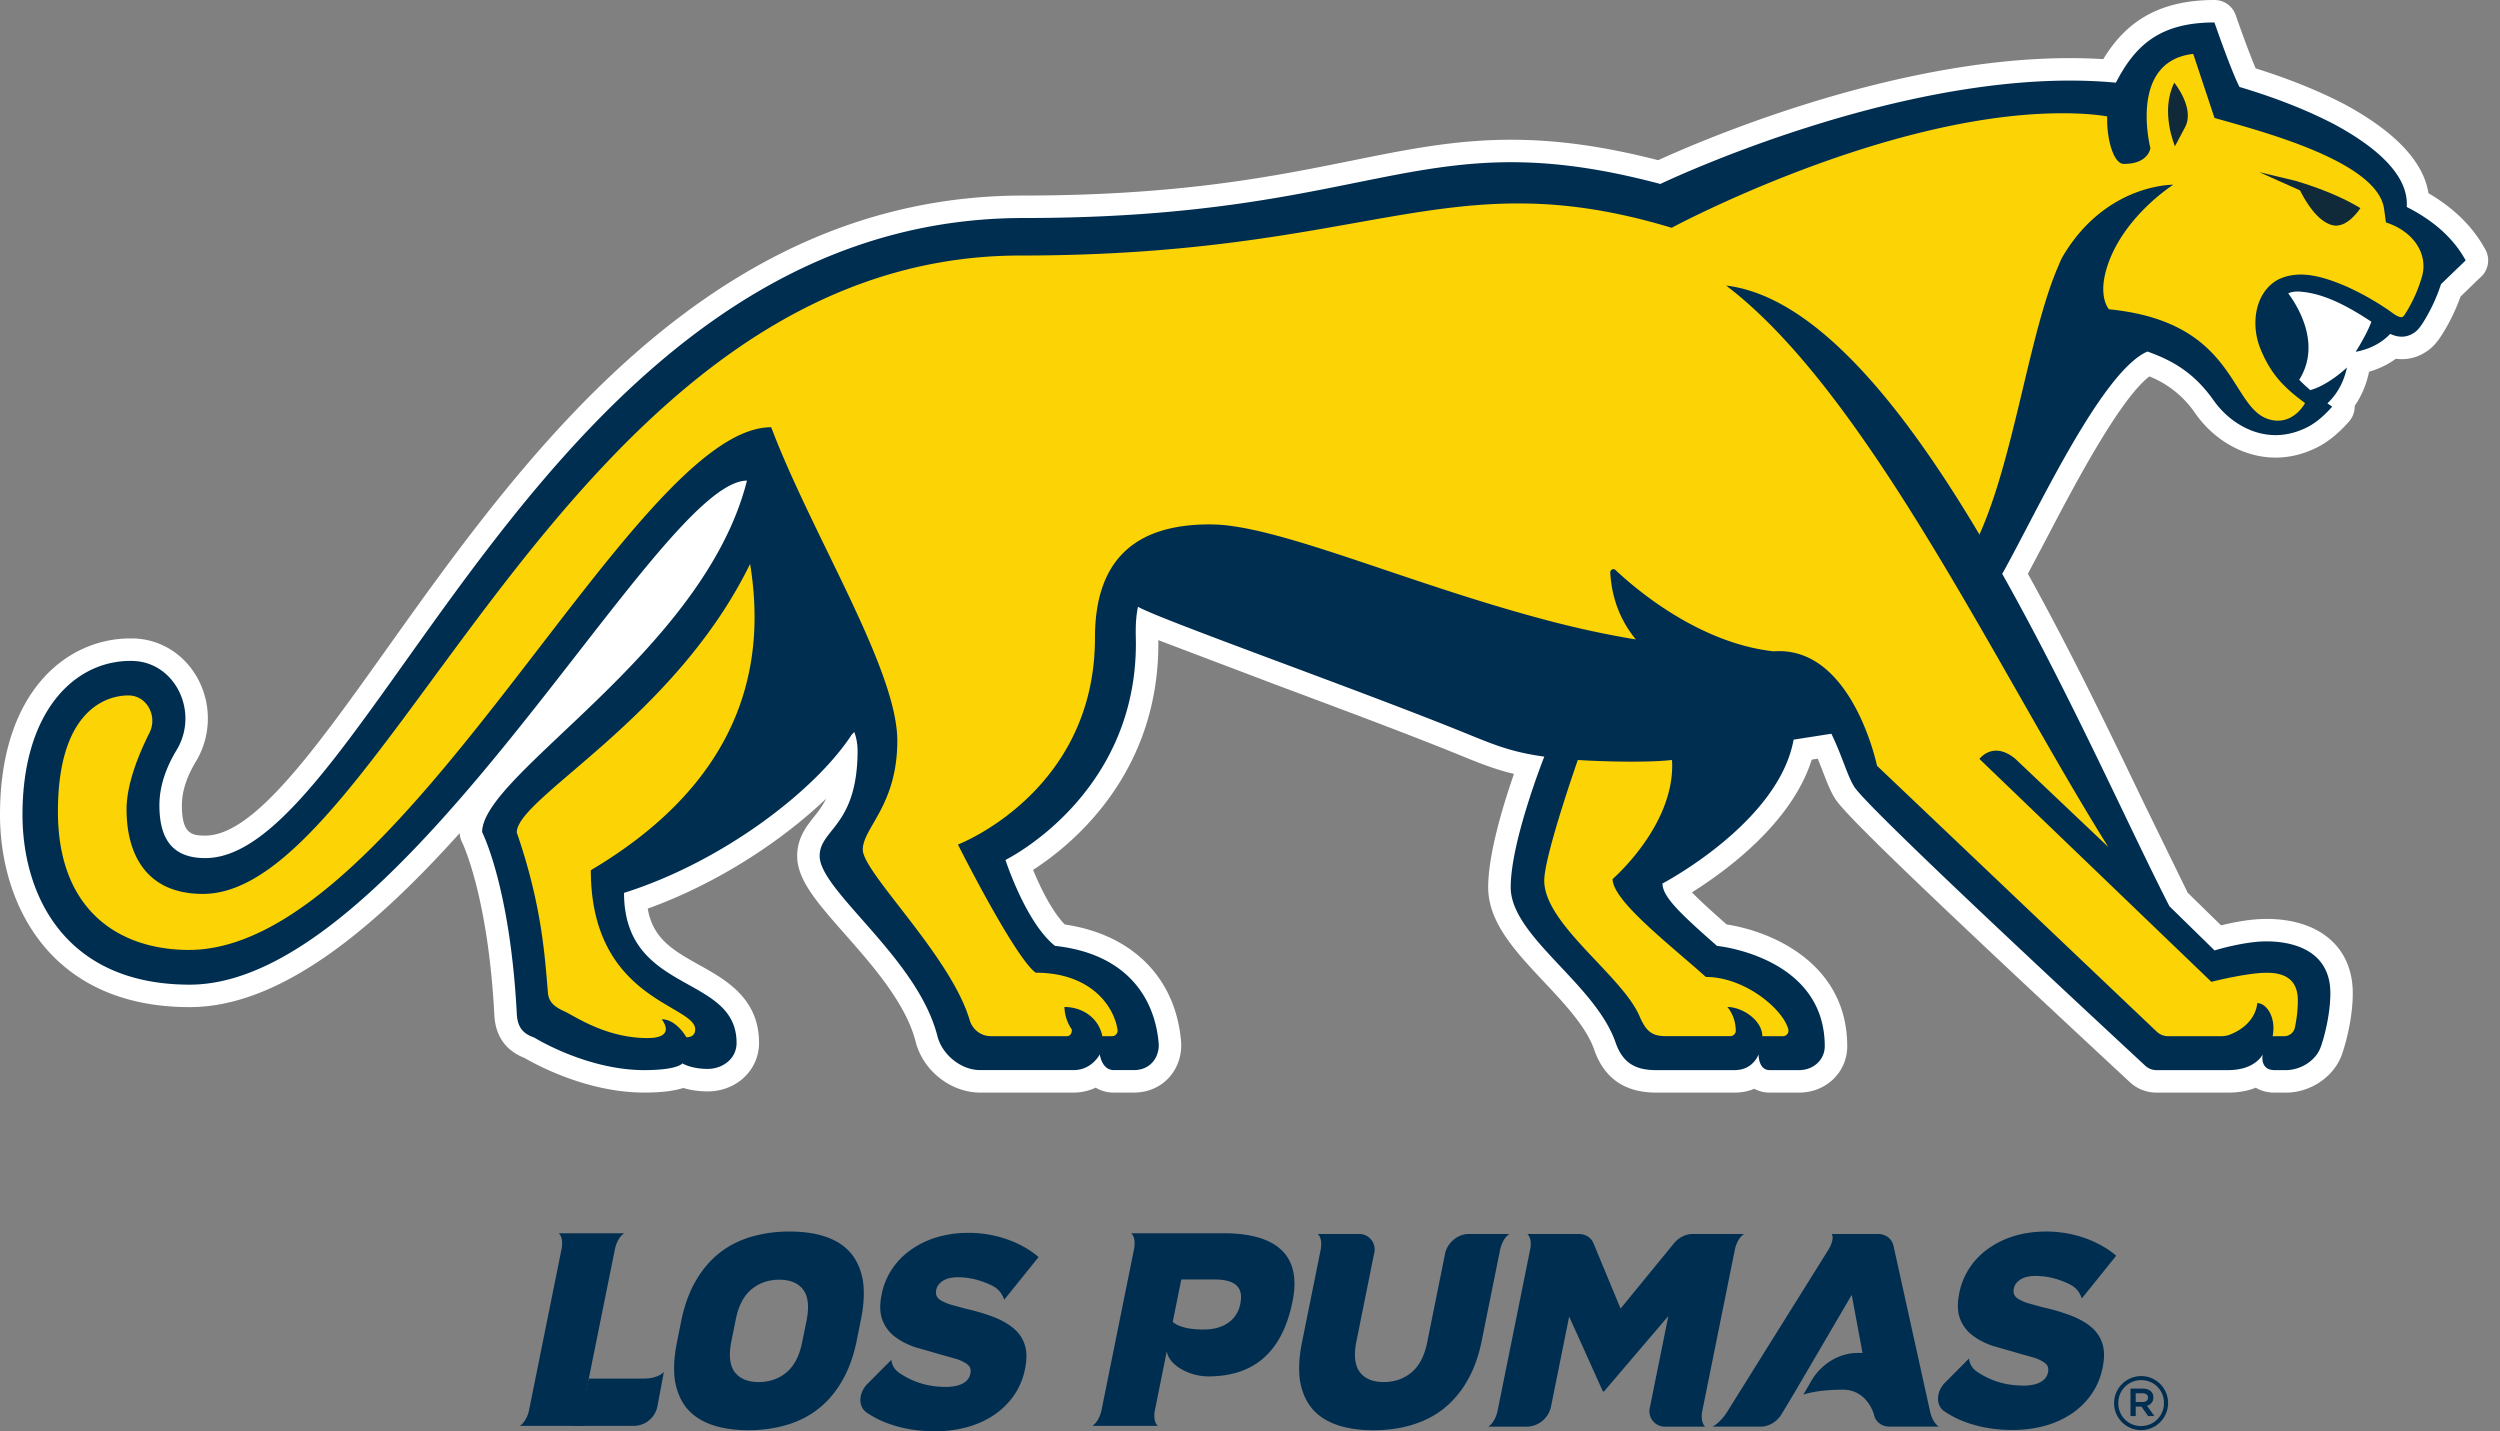
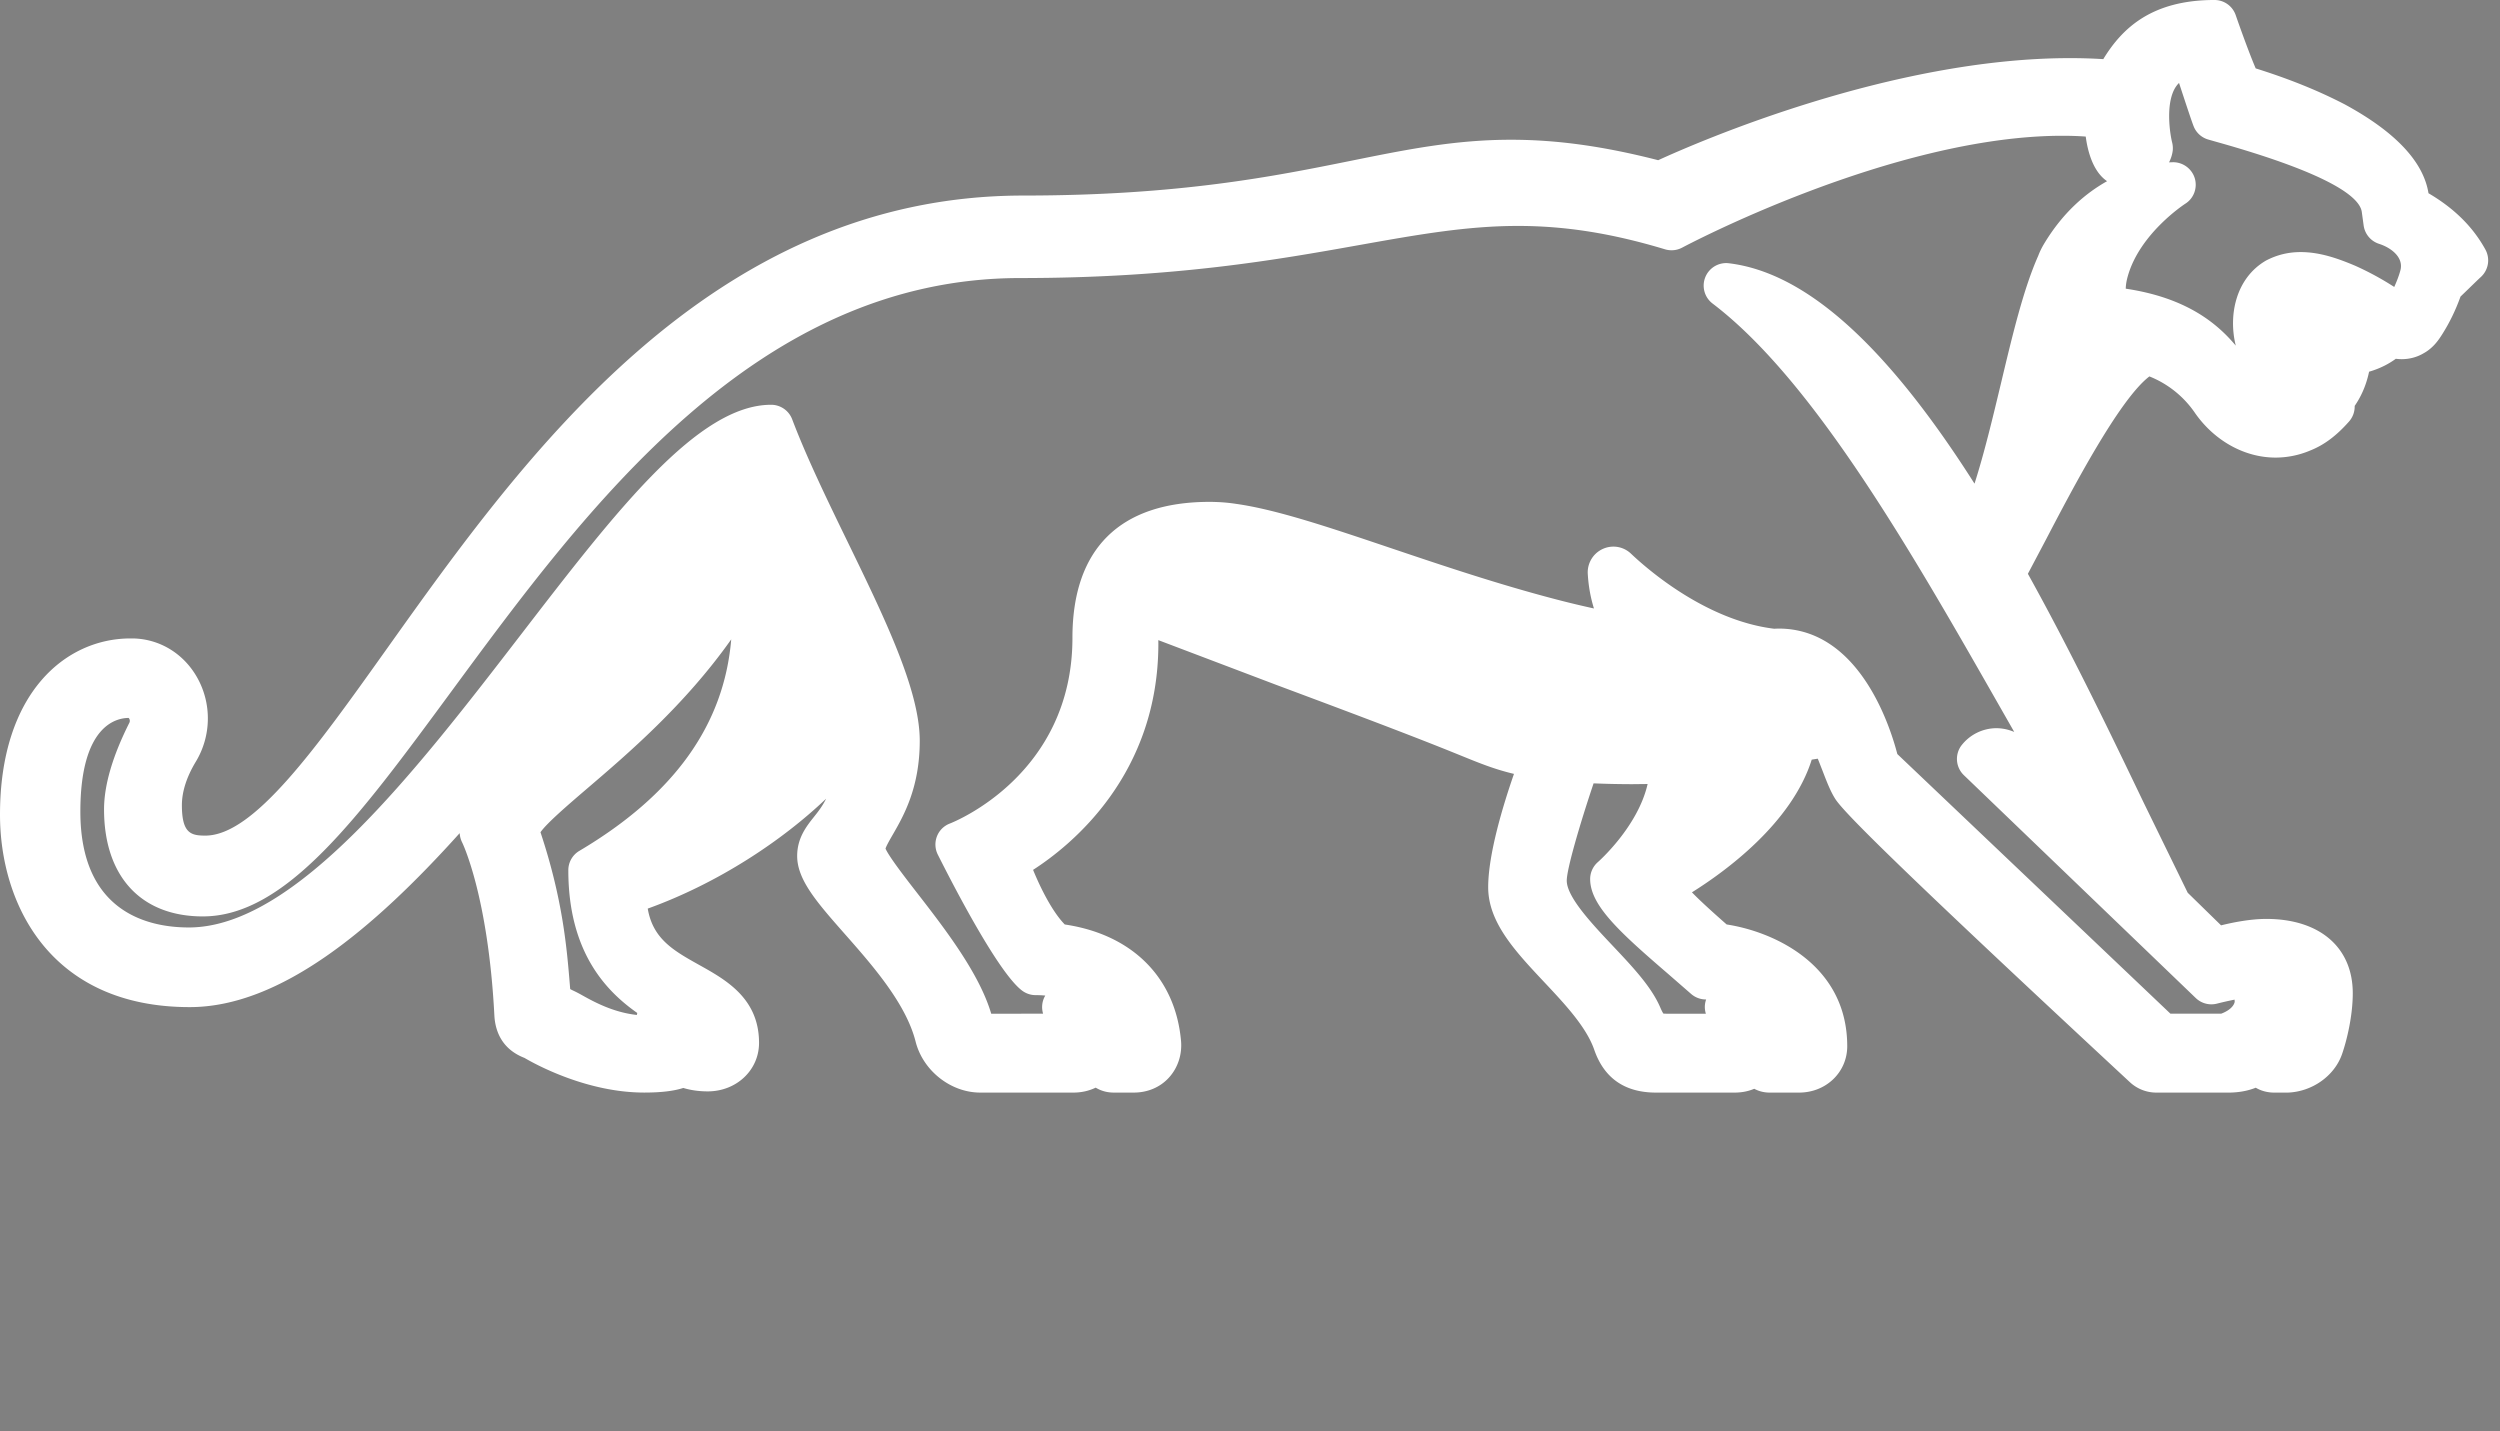
<svg xmlns="http://www.w3.org/2000/svg" width="131" height="75" fill="none">
  <rect width="100%" height="100%" fill="#808080" stroke="none" />
  <path d="M111.39 15.127c3.074.459 4.717 1.729 5.765 2.985-.398-1.583-.006-3.535 1.584-4.459.582-.304 1.177-.444 1.818-.444 1.018 0 1.971.343 2.85.714a15.28 15.28 0 0 1 2.051 1.114c.143-.315.265-.64.327-.889.161-.644-.449-1.153-1.126-1.372a1.18 1.18 0 0 1-.804-.961l-.098-.714c-.101-.72-1.488-1.94-7.517-3.639l-.527-.15a1.17 1.17 0 0 1-.707-.567c-.056-.103-.094-.169-.824-2.398-.066.062-.117.127-.156.183-.566.819-.331 2.437-.205 2.939a1.23 1.23 0 0 1 .031.415c-.02.177-.079.397-.194.623l.212-.007a1.19 1.19 0 0 1 1.139.85c.145.504-.055 1.045-.498 1.324-.022.014-2.386 1.548-3.018 3.809-.076.274-.102.486-.103.642zM87.16 53.11c.032.005.082.008.156.008h2.071c-.075-.24-.073-.501.015-.746h-.013a1.18 1.18 0 0 1-.786-.3l-1.194-1.04c-2.533-2.181-4.085-3.588-4.085-4.969a1.18 1.18 0 0 1 .409-.893c.022-.019 2.095-1.846 2.602-4.088l-.815.009a50.55 50.55 0 0 1-2.016-.043c-.72 2.14-1.406 4.495-1.406 5.097 0 .863 1.333 2.274 2.403 3.408 1.049 1.111 2.04 2.16 2.502 3.249.075.173.127.265.157.309zm-40.759-8.643c.187.428 1.028 1.514 1.653 2.32 1.452 1.874 3.259 4.206 3.886 6.332l2.718-.002c-.087-.291-.063-.612.08-.887l.034-.062c-.16-.016-.328-.023-.506-.023a1.18 1.18 0 0 1-.702-.232c-1.212-.899-3.496-5.287-4.423-7.132-.149-.298-.165-.644-.045-.956s.367-.555.679-.673c.259-.101 6.421-2.58 6.421-9.731 0-4.661 2.485-7.123 7.187-7.123.112 0 .226.002.34.007a8.77 8.77 0 0 1 1.044.097c2.119.297 4.912 1.239 8.144 2.329 2.622.884 5.595 1.886 8.645 2.681a51.3 51.3 0 0 0 1.967.472c-.179-.575-.287-1.18-.324-1.815-.022-.369.112-.734.365-1.003a1.35 1.35 0 0 1 .978-.423 1.33 1.33 0 0 1 .921.369c.862.817 3.932 3.498 7.504 3.934.088-.005.174-.008.26-.008.314 0 .626.031.927.091 3.514.695 4.918 5.14 5.266 6.483l14.311 13.605h2.66c.626-.238.699-.564.708-.627-.004-.037-.006-.074-.006-.109a18.5 18.5 0 0 0-.924.209 1.19 1.19 0 0 1-.293.037 1.18 1.18 0 0 1-.817-.329l-12.154-11.68a1.18 1.18 0 0 1-.135-1.544 2.33 2.33 0 0 1 1.828-.917c.321 0 .637.065.948.197l-.801-1.404c-4.55-7.979-9.707-17.022-15.011-21.048a1.18 1.18 0 0 1 .711-2.116 1.22 1.22 0 0 1 .141.008c4.024.483 8.249 4.267 12.879 11.549.518-1.623.957-3.464 1.388-5.264.605-2.54 1.178-4.939 1.95-6.675.077-.204.18-.418.301-.62.989-1.651 2.191-2.666 3.307-3.29-.097-.066-.19-.144-.276-.233-.482-.495-.738-1.303-.843-2.105-.336-.025-.742-.042-1.218-.042-8.921 0-19.817 5.802-19.926 5.86a1.17 1.17 0 0 1-.558.14c-.115 0-.229-.016-.34-.049-2.772-.837-5.22-1.226-7.706-1.226-2.705 0-5.296.463-8.296.998-4.327.772-9.709 1.733-17.791 1.733-13.865 0-22.718 12.032-29.833 21.7-4.83 6.564-8.646 11.75-12.996 11.75-3.241 0-5.176-2.096-5.176-5.61 0-1.264.447-2.792 1.327-4.538.061-.123-.013-.238-.04-.252-.611.002-2.528.355-2.528 4.91 0 5.28 3.561 6.069 5.684 6.069 5.584 0 11.887-8.183 17.446-15.404 4.953-6.431 9.23-11.985 13.067-11.985a1.18 1.18 0 0 1 1.102.761c.762 2.012 1.851 4.252 2.905 6.42 1.944 3.998 3.78 7.775 3.78 10.426 0 2.464-.85 3.94-1.413 4.917-.142.245-.33.57-.382.735zm-16.523 7.36a2.08 2.08 0 0 0 .187.094 7.24 7.24 0 0 1 .459.241c.58.322 1.596.886 2.848 1.022.005-.034.013-.069.021-.104-1.658-1.162-3.613-3.214-3.613-7.482 0-.416.22-.801.578-1.013 4.949-2.934 7.577-6.582 7.958-11.081-2.426 3.432-5.402 5.979-7.543 7.809-.951.815-2.113 1.808-2.452 2.296 1.169 3.518 1.38 6.07 1.535 7.95l.022.266zm83.116 5.425c-.519 0-1.014-.196-1.395-.552l-.733-.681C98.567 44.589 96.53 42.442 96.159 41.849c-.25-.4-.433-.877-.646-1.43l-.26-.664-.318.05c-1.05 3.339-4.536 5.864-6.277 6.953.448.467 1.211 1.149 1.819 1.684 2.389.362 6.318 2.06 6.318 6.381 0 1.362-1.108 2.429-2.523 2.429h-1.545c-.287 0-.562-.069-.805-.2-.291.124-.632.2-1.027.2H86.77c-1.629 0-2.716-.755-3.231-2.242-.414-1.196-1.541-2.397-2.631-3.557-1.506-1.603-2.927-3.117-2.927-4.962 0-1.757.804-4.366 1.351-5.939-1.015-.24-1.797-.559-2.826-.978l-.561-.227c-2.519-1.013-5.999-2.313-9.07-3.46l-6.18-2.344.003.181c0 6.872-4.549 10.56-6.565 11.857.412 1.009 1.031 2.221 1.661 2.862 3.525.521 5.792 2.775 6.091 6.092.066.718-.166 1.423-.636 1.936-.46.504-1.113.781-1.84.781h-1.045c-.369 0-.685-.097-.949-.259-.33.157-.717.259-1.163.259h-4.89c-1.545 0-2.999-1.149-3.385-2.672-.507-2.005-2.278-4.014-3.701-5.628-1.455-1.651-2.505-2.843-2.505-4.095 0-.946.489-1.56.881-2.053.216-.271.443-.558.636-.952-2.303 2.194-5.643 4.423-9.347 5.759.271 1.598 1.365 2.209 2.702 2.956 1.395.777 3.13 1.746 3.13 4.081 0 1.425-1.181 2.541-2.69 2.541-.529 0-.96-.083-1.28-.18-.501.163-1.175.242-2.044.242-3.005 0-5.693-1.473-6.277-1.816-1.229-.475-1.538-1.466-1.578-2.226-.327-6.285-1.677-9.044-1.691-9.071-.074-.148-.118-.316-.127-.481-4.523 5.031-9.4 9.116-14.144 9.116C2.604 52.774 0 47.341 0 42.689c0-6.38 3.435-9.235 6.839-9.235h.121c1.41.023 2.681.8 3.388 2.078.755 1.365.722 3.042-.087 4.38-.484.803-.73 1.572-.73 2.284 0 1.479.486 1.59 1.228 1.59 2.538 0 5.777-4.546 9.526-9.81 7.134-10.015 16.906-23.729 33.346-23.729 8.151 0 13.154-1.012 17.173-1.824 2.921-.591 5.442-1.1 8.377-1.1 2.403 0 4.862.342 7.708 1.072 2.135-.979 12.207-5.349 21.576-5.349.594 0 1.179.018 1.747.053.99-1.627 2.547-3.099 5.826-3.099.502 0 .949.318 1.113.793.195.567.697 1.972 1.047 2.791 1.76.552 3.293 1.172 4.673 1.889 2.65 1.44 4.115 2.999 4.382 4.653 1.351.793 2.329 1.763 2.982 2.951a1.18 1.18 0 0 1-.244 1.443c-.102.092-.408.39-.704.677l-.356.343c-.258.718-.574 1.368-.962 1.981-.157.247-.446.7-.959.983-.334.202-.737.317-1.159.317-.103 0-.207-.008-.31-.021-.356.26-.818.51-1.402.678-.002.006-.003.013-.004.02-.157.744-.444 1.329-.75 1.772.008.299-.096.592-.296.818-.666.753-1.315 1.236-2.039 1.521a4.67 4.67 0 0 1-1.808.369c-1.615 0-3.189-.867-4.211-2.319a5.24 5.24 0 0 0-2.403-1.935c-1.584 1.21-4.046 5.92-5.415 8.541l-.952 1.802c2.293 4.13 4.373 8.461 6.058 11.971l2.317 4.742 1.748 1.708c.616-.152 1.54-.337 2.371-.337 2.794 0 4.53 1.491 4.53 3.893 0 1.174-.305 2.459-.566 3.203-.404 1.145-1.58 1.97-2.862 2.006h-.675c-.365 0-.699-.089-.98-.257-.386.154-.863.257-1.452.257h-3.756z" fill="#fff" />
-   <path d="M39.59 29.502l-.146-.896-.399.816c-2.423 4.957-6.518 8.46-9.227 10.778-1.889 1.615-3.029 2.591-3.029 3.421v.048l.016.046c1.223 3.538 1.434 6.097 1.587 7.967l.031.357c.058.685.531.99 1.033 1.219.063.029.169.038.249.117 2.619 2.581 6.527 1.211 6.527 1.211a.52.52 0 0 0 .476-.731c-.215-.483-.758-.77-1.444-1.133-1.582-.837-3.964-2.099-4.016-6.958 6.646-3.994 9.453-9.465 8.343-16.261zm52.778 22.424c-.909-.634-1.922-.994-2.866-1.021l-1.138-.989c-1.437-1.237-3.379-2.909-3.559-3.737.582-.535 3.109-3.032 3.109-6.052l-.014-.325-.024-.298-.297.034c-.488.056-1.201.086-2.06.086a47.65 47.65 0 0 1-2.822-.087l-.218-.014-.073.206c-.072.207-1.775 5.076-1.775 6.416 0 1.446 1.425 2.955 2.804 4.414.956 1.013 1.859 1.969 2.218 2.815.385.905.804 1.21 1.664 1.21h3.351c.313 0 .577-.256.577-.559a2.32 2.32 0 0 0-.154-.842c.505.212.968.658.968 1.112v.289h1.37a.58.58 0 0 0 .459-.225c.109-.143.147-.325.101-.498-.16-.609-.78-1.351-1.62-1.936zm32.917-40.486l-.073-.539c-.356-2.536-5.701-4.042-8.573-4.851l-.379-.107-1.06-3.206-.073-.225-.234.027c-.919.104-1.617.496-2.077 1.165-.981 1.428-.529 3.642-.431 4.064-.04.137-.23.532-1.098.532-.023 0-.059-.023-.097-.062-.258-.265-.511-1.135-.484-2.131l.006-.251-.246-.042c-.456-.077-1.241-.169-2.39-.169-8.8 0-19.34 5.368-20.513 5.98-6.693-1.996-10.841-1.255-16.571-.234-4.269.761-9.582 1.709-17.532 1.709-6.495 0-12.489 2.46-18.323 7.519-5.019 4.352-9.095 9.892-12.692 14.78-4.404 5.985-8.207 11.153-11.816 11.153-3.227 0-3.708-2.595-3.708-4.142 0-1.286.636-2.819 1.169-3.878a1.7 1.7 0 0 0-.065-1.639 1.5 1.5 0 0 0-1.269-.739h-.038c-.438 0-1.557.112-2.497 1.158-.979 1.089-1.476 2.845-1.476 5.218 0 6.992 5.473 7.536 7.151 7.536 6.307 0 12.843-8.487 18.609-15.975 4.425-5.747 8.611-11.182 11.707-11.406.78 2.021 1.848 4.219 2.883 6.347 1.868 3.843 3.633 7.472 3.633 9.786 0 2.071-.704 3.293-1.217 4.185-.33.572-.591 1.025-.591 1.522 0 .588.713 1.537 1.974 3.165 1.377 1.776 3.089 3.988 3.639 5.849.186.627.744 1.049 1.389 1.049h3.96c.348 0 .573-.249.573-.633a1.65 1.65 0 0 0-.219-.792c.596.184 1.126.602 1.243 1.192l.046.233h.749a.58.58 0 0 0 .572-.664c-.177-1.191-1.321-3.197-4.475-3.24-.869-.766-2.894-4.545-3.779-6.285 1.371-.636 7.073-3.723 7.073-10.973 0-3.806 1.871-5.656 5.72-5.656a6.73 6.73 0 0 1 .281.006c.295.01.592.037.884.082 1.998.281 4.731 1.202 7.894 2.268 2.645.892 5.643 1.902 8.744 2.711 1.532.4 2.998.713 4.482.956l.757.124-.487-.593a5.61 5.61 0 0 1-1.249-3.024c1.202 1.091 4.433 3.702 8.214 4.118l.019.002.037-.001c.312-.023.618-.005.909.052 3.116.616 4.193 5.666 4.204 5.716l.019.089 14.714 13.988a1.16 1.16 0 0 0 .803.324h2.783a1.56 1.56 0 0 0 .546-.097c1.06-.416 1.429-1.103 1.558-1.535a.65.65 0 0 1 .081.084c.18.219.334.65.224 1.203l-.067.345h.954a.87.87 0 0 0 .849-.688c.072-.348.158-.886.158-1.469 0-.795-.331-1.744-1.909-1.744-.906 0-2.332.326-2.824.446l-11.82-11.359c.093-.063.218-.125.369-.142.279-.032.587.089.913.362.44.366 2.071 1.913 4.85 4.6l.446-.361c-1.498-2.39-3.054-5.119-4.702-8.009-4.357-7.642-9.264-16.247-14.459-20.728 3.593 1.082 7.504 5.244 11.914 12.664l.283.477.229-.506c.964-2.132 1.641-4.965 2.295-7.707.591-2.472 1.147-4.808 1.871-6.434.069-.18.136-.321.212-.448 1.417-2.364 3.312-3.163 4.472-3.433-.906.765-2.243 2.15-2.756 3.983-.443 1.587.193 2.286.22 2.314l.075.079.107.011c4.285.42 5.527 2.379 6.524 3.953.537.847 1.002 1.579 1.837 1.812 1.164.325 1.946-.518 2.198-1.009l.112-.219-.199-.145c-1.067-.783-1.745-1.462-2.274-2.804-.408-1.07-.268-2.541.783-3.153 1.005-.523 2.216-.142 3.368.344a13.77 13.77 0 0 1 1.992 1.102c.075.043.161.106.253.174.191.14.388.284.599.34.369.105.545-.194.611-.306.014-.023.026-.045.039-.063l.02-.027c.353-.564.717-1.4.864-1.989.321-1.281-.467-2.519-1.925-3.063z" fill="#fcd405" />
-   <path d="M113.968 7.663l.532-1.002c.527-.994-.568-2.329-.568-2.329-.756 1.51.036 3.331.036 3.331zm8.225 4.131c.796.222 1.491-.887 1.491-.887l-.185-.113c-.401-.234-1.453-.789-3.082-1.279l-.126-.043.002.005-1.916-.459 2.143.958c.308.617.909 1.606 1.673 1.819z" fill="#102a39" />
  <g fill="#002e51">
-     <path d="M110.511 16.206s-.556-.591-.152-2.039c.766-2.745 3.522-4.487 3.522-4.487s-3.506-.061-5.765 3.71a3.09 3.09 0 0 0-.234.493c-1.53 3.437-2.341 10.106-4.16 14.125-4.008-6.743-8.605-12.485-13.274-13.045 7.426 5.635 14.253 20.206 20.027 29.42l-4.865-4.614c-1.172-.977-1.887-.001-1.887 0l12.153 11.679c.002 0 1.851-.475 2.911-.475s1.62.454 1.62 1.455c0 .552-.081 1.063-.153 1.411-.055.267-.292.458-.565.458h-.603c.196-.992-.326-1.735-.809-1.735 0 0-.009 1.095-1.444 1.658-.118.046-.288.077-.44.077h-2.784c-.223 0-.438-.087-.603-.244l-14.65-13.925s-1.089-5.282-4.431-5.942c-.309-.061-.638-.082-.986-.056h-.002c-3.961-.436-7.306-3.335-8.283-4.26-.109-.104-.285-.016-.276.135.084 1.465.608 2.61 1.339 3.501-1.572-.258-3.053-.585-4.456-.951-6.771-1.765-12.944-4.461-16.672-4.985a7.64 7.64 0 0 0-.914-.085l-.291-.007c-4.072 0-6.008 2.022-6.008 5.946 0 8.093-7.18 10.83-7.18 10.83s2.954 5.886 4.071 6.715c2.876 0 4.105 1.739 4.292 2.994a.29.29 0 0 1-.286.333h-.511c-.192-.973-1.062-1.53-1.986-1.53a2.18 2.18 0 0 0 .39 1.185c0 .228-.103.345-.284.345h-2.3-1.659c-.518 0-.965-.346-1.112-.843-.994-3.366-5.601-7.731-5.601-8.931 0-1.142 1.809-2.311 1.809-5.707 0-3.752-4.475-10.792-6.609-16.428-7.285 0-19.364 27.389-30.513 27.389-3.538 0-6.862-1.964-6.862-7.248s2.511-6.086 3.683-6.086h.035c.941.01 1.519 1.085 1.079 1.958-.551 1.094-1.2 2.669-1.2 4.009 0 2.327 1.013 4.432 3.998 4.432 9.639 0 19.145-33.451 42.83-33.451 18.44 0 22.339-5.011 34.134-1.454 0 0 11.162-6.001 20.482-6.001 1.112 0 1.874.086 2.341.165-.033 1.207.337 2.489.87 2.489 1.307 0 1.394-.827 1.394-.827s-1.176-4.548 2.244-4.937l1.115 3.355c2.268.653 8.531 2.24 8.885 4.761l.098.713c1.421.462 2.198 1.611 1.906 2.779a7.61 7.61 0 0 1-.829 1.906c-.093.116-.142.33-.346.271-.255-.067-.54-.344-.785-.486a14.4 14.4 0 0 0-2.019-1.115c-1.077-.454-2.444-.947-3.619-.336-1.199.698-1.37 2.331-.92 3.513.538 1.368 1.222 2.09 2.373 2.934 0 0-.619 1.209-1.863.861-2.116-.591-1.663-5.112-8.409-5.774zm-26.01 29.856c0 1.132 2.951 3.399 4.887 5.131 2.025 0 4.037 1.673 4.319 2.742.048.183-.091.361-.28.361h-1.081c0-.822-1.04-1.53-1.835-1.53 0 0 .443.456.443 1.259 0 .142-.136.27-.289.27h-3.35c-.698 0-1.04-.194-1.398-1.034-.908-2.14-4.998-4.829-4.998-7.116 0-1.306 1.759-6.321 1.759-6.321 1.303.082 3.653.146 4.933 0 .008.095.012.196.012.301 0 3.247-3.122 5.936-3.122 5.936zM30.959 45.6c0 6.812 5.469 7.04 5.469 8.338 0 .19-.087.414-.463.414 0 0-.515-.943-1.294-.943 0 0 .827.985-.748.985-2.187 0-3.809-1.155-4.347-1.399s-.824-.492-.865-.98c-.16-1.886-.317-4.588-1.633-8.394 0-1.818 8.258-5.951 12.227-14.071.808 4.95-.134 11.181-8.347 16.05zm81.566-27.18c1.295.463 2.438 1.096 3.469 2.561.89 1.266 2.669 2.357 4.626 1.533.626-.245 1.138-.698 1.587-1.205l-.252-.174c.321-.297.818-.895 1.026-1.88 0 0-.955.921-1.923 1.187a8.68 8.68 0 0 1-.579-.541c1.139-1.818-.004-3.756-.577-4.534.199-.08.431-.112.697-.078 1.291.112 2.562.848 3.663 1.57-.265.708-.826 1.576-.826 1.576.935-.174 1.5-.609 1.809-.939.375.171.781.226 1.195-.023.237-.13.4-.373.534-.581a8.92 8.92 0 0 0 .935-2.003l1.292-1.244c-.706-1.284-1.825-2.156-3.088-2.8.136-1.964-2.298-3.518-3.785-4.326-1.598-.83-3.268-1.451-4.978-1.963-.434-.829-1.313-3.379-1.313-3.379-2.922 0-4.179 1.257-5.165 3.155-10.71-1.007-23.87 5.308-23.87 5.308-12.633-3.362-14.741 1.784-33.371 1.784-25.07 0-34.338 33.54-42.872 33.54-1.544 0-2.406-.792-2.406-2.768 0-1.072.402-2.069.901-2.893 1.205-1.994-.077-4.634-2.326-4.671-.029-.001-.058-.001-.089-.001-2.962 0-5.66 2.678-5.66 8.058 0 4.21 2.225 8.907 8.763 8.907 11.207 0 24.53-26.411 29.199-26.411-2.254 8.953-13.877 15.373-13.877 18.419 0 .001 1.47 2.849 1.818 9.544.037.73.385 1.041.91 1.219 0 0 2.737 1.707 5.769 1.707 1.761 0 1.997-.352 1.997-.352s.459.289 1.327.289c.751 0 1.512-.506 1.512-1.363 0-3.636-5.897-2.52-5.897-7.861 5.173-1.636 10.001-5.351 11.914-8.265.043-.066.105-.109.153-.164a2.99 2.99 0 0 1 .171.951c0 4.012-1.988 4.117-1.988 5.546 0 1.826 5.137 5.349 6.17 9.435.247.975 1.236 1.783 2.242 1.783h4.891c.967 0 1.376-.825 1.376-.825s.097.825.736.825h1.046c.931 0 1.364-.75 1.302-1.433-.216-2.397-1.713-4.67-5.431-5.077-1.529-1.209-2.596-4.503-2.596-4.503s6.835-3.335 6.835-11.336c0-.41-.053-1.158.11-1.929 1.171.671 11.18 4.214 16.755 6.458 1.788.719 2.641 1.129 4.535 1.395 0 0-1.76 4.432-1.76 6.842 0 2.576 4.425 5.048 5.494 8.134.357 1.028.986 1.45 2.116 1.45h4.125c.978 0 1.253-.825 1.253-.825s-.016.825.579.825h1.544c.743 0 1.345-.53 1.345-1.252 0-4.706-5.647-5.258-5.647-5.258-1.905-1.676-2.856-2.569-2.856-3.27 0 0 6.088-3.183 6.871-7.537l1.979-.309c.569 1.171.832 2.192 1.197 2.777.729 1.167 13.274 12.779 15.244 14.613a.87.87 0 0 0 .617.236h3.731c1.438 0 1.812-.825 1.812-.825s-.174.825.62.825h.643c.756-.022 1.531-.505 1.782-1.22.23-.653.501-1.808.501-2.812 0-2.14-1.801-2.714-3.353-2.714-1.187 0-2.715.474-2.715.474l-2.364-2.314c-2.086-4.062-5.147-10.991-8.763-17.418 1.711-3.032 5.181-10.606 7.612-11.651zm-83.25 46.202c.269.238.158.792.158.792l-1.718 8.513c-.003.014-.117.556-.477.79h3.434c-.269-.238-.159-.792-.159-.792l1.718-8.512c.003-.014.118-.556.478-.791h-3.434z" />
-     <path d="M30.854 72.237l-.401 1.689c-.003.015-.118.556-.478.791h3.226a1.27 1.27 0 0 0 1.245-1.013l.342-1.82s-.276.354-1.051.354h-2.882zm46.967-7.576h-.865c-.566 0-1.119.459-1.233 1.026l-.939 4.655c-.144.712-.418 1.237-.821 1.572s-.89.505-1.457.505-.985-.173-1.251-.519c-.265-.356-.324-.899-.176-1.63l.924-4.584a.81.81 0 0 0-.819-1.025h-.864-.951-.318c.265.234.161.776.159.791l-.984 4.877c-.16.789-.192 1.476-.1 2.063.106.576.321 1.057.647 1.442.328.375.763.653 1.302.836s1.171.274 1.892.274 1.389-.092 2.002-.274c.623-.184 1.174-.462 1.654-.836a5.04 5.04 0 0 0 1.246-1.457c.351-.596.609-1.302.773-2.119l.97-4.805h.001s.114-.554.479-.792h-.32-.95zM41.21 71.914c-.405.337-.89.505-1.457.505s-.985-.173-1.251-.519c-.265-.355-.323-.899-.176-1.63l.229-1.136c.144-.712.418-1.236.822-1.572s.89-.505 1.458-.505.985.173 1.251.519c.265.355.322.899.176 1.629l-.231 1.137c-.143.711-.418 1.236-.821 1.572zm4.003-4.829c-.106-.576-.32-1.057-.647-1.443-.328-.375-.763-.653-1.301-.836s-1.171-.273-1.892-.273a7.04 7.04 0 0 0-2.002.273c-.623.184-1.175.462-1.654.836-.492.385-.907.871-1.247 1.457-.351.596-.608 1.302-.773 2.119l-.224 1.109c-.159.789-.191 1.476-.099 2.063.106.576.32 1.057.646 1.441.328.375.763.654 1.303.837s1.171.274 1.892.274 1.389-.092 2.002-.274c.623-.183 1.174-.462 1.653-.837.492-.384.907-.87 1.246-1.456.317-.538.557-1.166.722-1.884h.004l.271-1.344c.16-.789.192-1.477.1-2.063zm46.176-2.423h-.318-.001-.951-.512-.92c-.356 0-.723.185-.971.487l-2.798 3.421-1.418-3.421c-.125-.303-.418-.487-.775-.487h-.087l.001-.001H81.3h-.952-.318c.206.181.19.546.171.708l-1.597 7.911h-.001l-.138.685c-.003.014-.117.556-.477.791h.318 1.728a1.32 1.32 0 0 0 1.233-1.025l.957-4.743 1.768 3.923h.058l3.371-3.951-.963 4.771a.81.81 0 0 0 .819 1.025h1.757.318c-.25-.222-.173-.712-.161-.778l1.724-8.539c.015-.067.135-.557.474-.778zm9.748 9.302v.001l-1.916-8.678c-.084-.38-.407-.627-.819-.627h-1.463-.615-.339c.158.29-.157.792-.157.792l.002-.001-5.316 8.512-.013.021-.004.007c-.071.113-.367.558-.763.764h.285 2.247c.42 0 .849-.255 1.083-.645l.697-1.159 2.984-5.099.566 3.043h-.282c-.933 0-1.885.577-2.392 1.449l-.429.739s.641-.264 2.077-.264c1.269 0 1.62 1.281 1.62 1.281.074.394.401.655.825.655h2.296.286c-.359-.238-.46-.792-.46-.792zm6.071-9.431c-.603 0-1.16.079-1.671.237a4.63 4.63 0 0 0-1.362.667 3.82 3.82 0 0 0-.981 1.018 3.67 3.67 0 0 0-.526 1.29l-.005.028c-.105.516-.094.948.032 1.297a1.94 1.94 0 0 0 .628.875c.292.234.654.426 1.083.574l1.412.408.794.223a2.13 2.13 0 0 1 .472.222c.115.077.187.155.219.236a.49.49 0 0 1 .015.28l-.005.028c-.045.22-.178.39-.398.509s-.517.18-.891.18c-.913 0-1.726-.247-2.442-.738-.399-.274-.405-.683-.405-.683l-1.23 1.237c-.493.475-.537 1.206-.07 1.527a5.06 5.06 0 0 0 1.099.564c.752.279 1.578.418 2.479.418.612 0 1.182-.074 1.71-.222a4.75 4.75 0 0 0 1.409-.645 3.99 3.99 0 0 0 1.032-1.025c.277-.401.468-.86.572-1.376l.005-.029c.095-.468.091-.872-.013-1.211a1.85 1.85 0 0 0-.571-.868c-.276-.239-.632-.442-1.062-.61a10.27 10.27 0 0 0-1.471-.437l-.81-.222a2.47 2.47 0 0 1-.487-.214c-.115-.072-.19-.151-.225-.237a.51.51 0 0 1-.019-.301l.006-.029c.037-.182.151-.334.344-.459s.457-.186.792-.186a3.86 3.86 0 0 1 1.349.251c.191.071.381.151.557.256.402.239.512.675.512.675l1.803-2.239s-1.327-1.27-3.68-1.27zm-56.467.07a5.65 5.65 0 0 0-1.671.236 4.64 4.64 0 0 0-1.362.667 3.84 3.84 0 0 0-.981 1.018 3.66 3.66 0 0 0-.526 1.29l-.006.028c-.104.516-.094.949.032 1.297a1.96 1.96 0 0 0 .628.875c.292.234.654.426 1.084.574l1.411.408.795.223a2.16 2.16 0 0 1 .472.221c.115.077.187.155.218.237a.5.5 0 0 1 .015.28l-.005.028c-.044.22-.177.39-.397.509s-.518.18-.891.18c-.913 0-1.727-.247-2.442-.739-.399-.274-.405-.683-.405-.683l-1.23 1.237c-.493.475-.537 1.206-.07 1.527a5.06 5.06 0 0 0 1.099.564c.752.279 1.579.418 2.479.418a6.32 6.32 0 0 0 1.71-.222c.528-.148.997-.363 1.409-.645a3.98 3.98 0 0 0 1.033-1.025 3.65 3.65 0 0 0 .572-1.376l.005-.029c.095-.468.09-.872-.013-1.211a1.84 1.84 0 0 0-.572-.867c-.277-.24-.632-.442-1.062-.61a10.59 10.59 0 0 0-1.47-.437l-.81-.222a2.45 2.45 0 0 1-.488-.214c-.115-.071-.19-.151-.225-.237a.51.51 0 0 1-.019-.301l.006-.029c.037-.182.151-.334.344-.459s.456-.186.791-.186c.45 0 .9.084 1.35.251.191.072.381.151.557.256.402.239.512.675.512.675l1.803-2.239s-1.327-1.27-3.68-1.27zm13.38.019h-3.58-.95-.319c.265.234.161.776.159.791l-1.719 8.514c-.003.014-.118.556-.478.79h.318.952.897.95.318c-.269-.238-.159-.792-.159-.792l1.389-6.881h1.733c1.255 0 1.509.535 1.359 1.278-.183.911-.958 1.342-1.887 1.342h-.102.002c-1.253 0-1.595-.437-1.595-.437l-.261 1.29c-.177.879 1.064 1.606 2.164 1.606 2.063 0 3.852-.941 4.434-4.026.487-2.58-1.203-3.475-3.625-3.475zm48.148 8.386h-.358v.457h.358c.178 0 .286-.088.286-.229 0-.148-.108-.228-.286-.228zm.232.651l.388.544h-.327l-.35-.498h-.301v.498h-.274v-1.441h.643c.335 0 .556.171.556.46a.43.43 0 0 1-.335.438z" />
-     <path d="M112.19 74.725c-.668 0-1.192-.527-1.192-1.2a1.19 1.19 0 0 1 1.2-1.206 1.18 1.18 0 0 1 1.192 1.198 1.19 1.19 0 0 1-1.2 1.207zm.008-2.618a1.42 1.42 0 0 0-1.419 1.419c0 .779.633 1.412 1.411 1.412a1.42 1.42 0 0 0 1.419-1.42c0-.777-.632-1.411-1.411-1.411z" />
-   </g>
+     </g>
</svg>